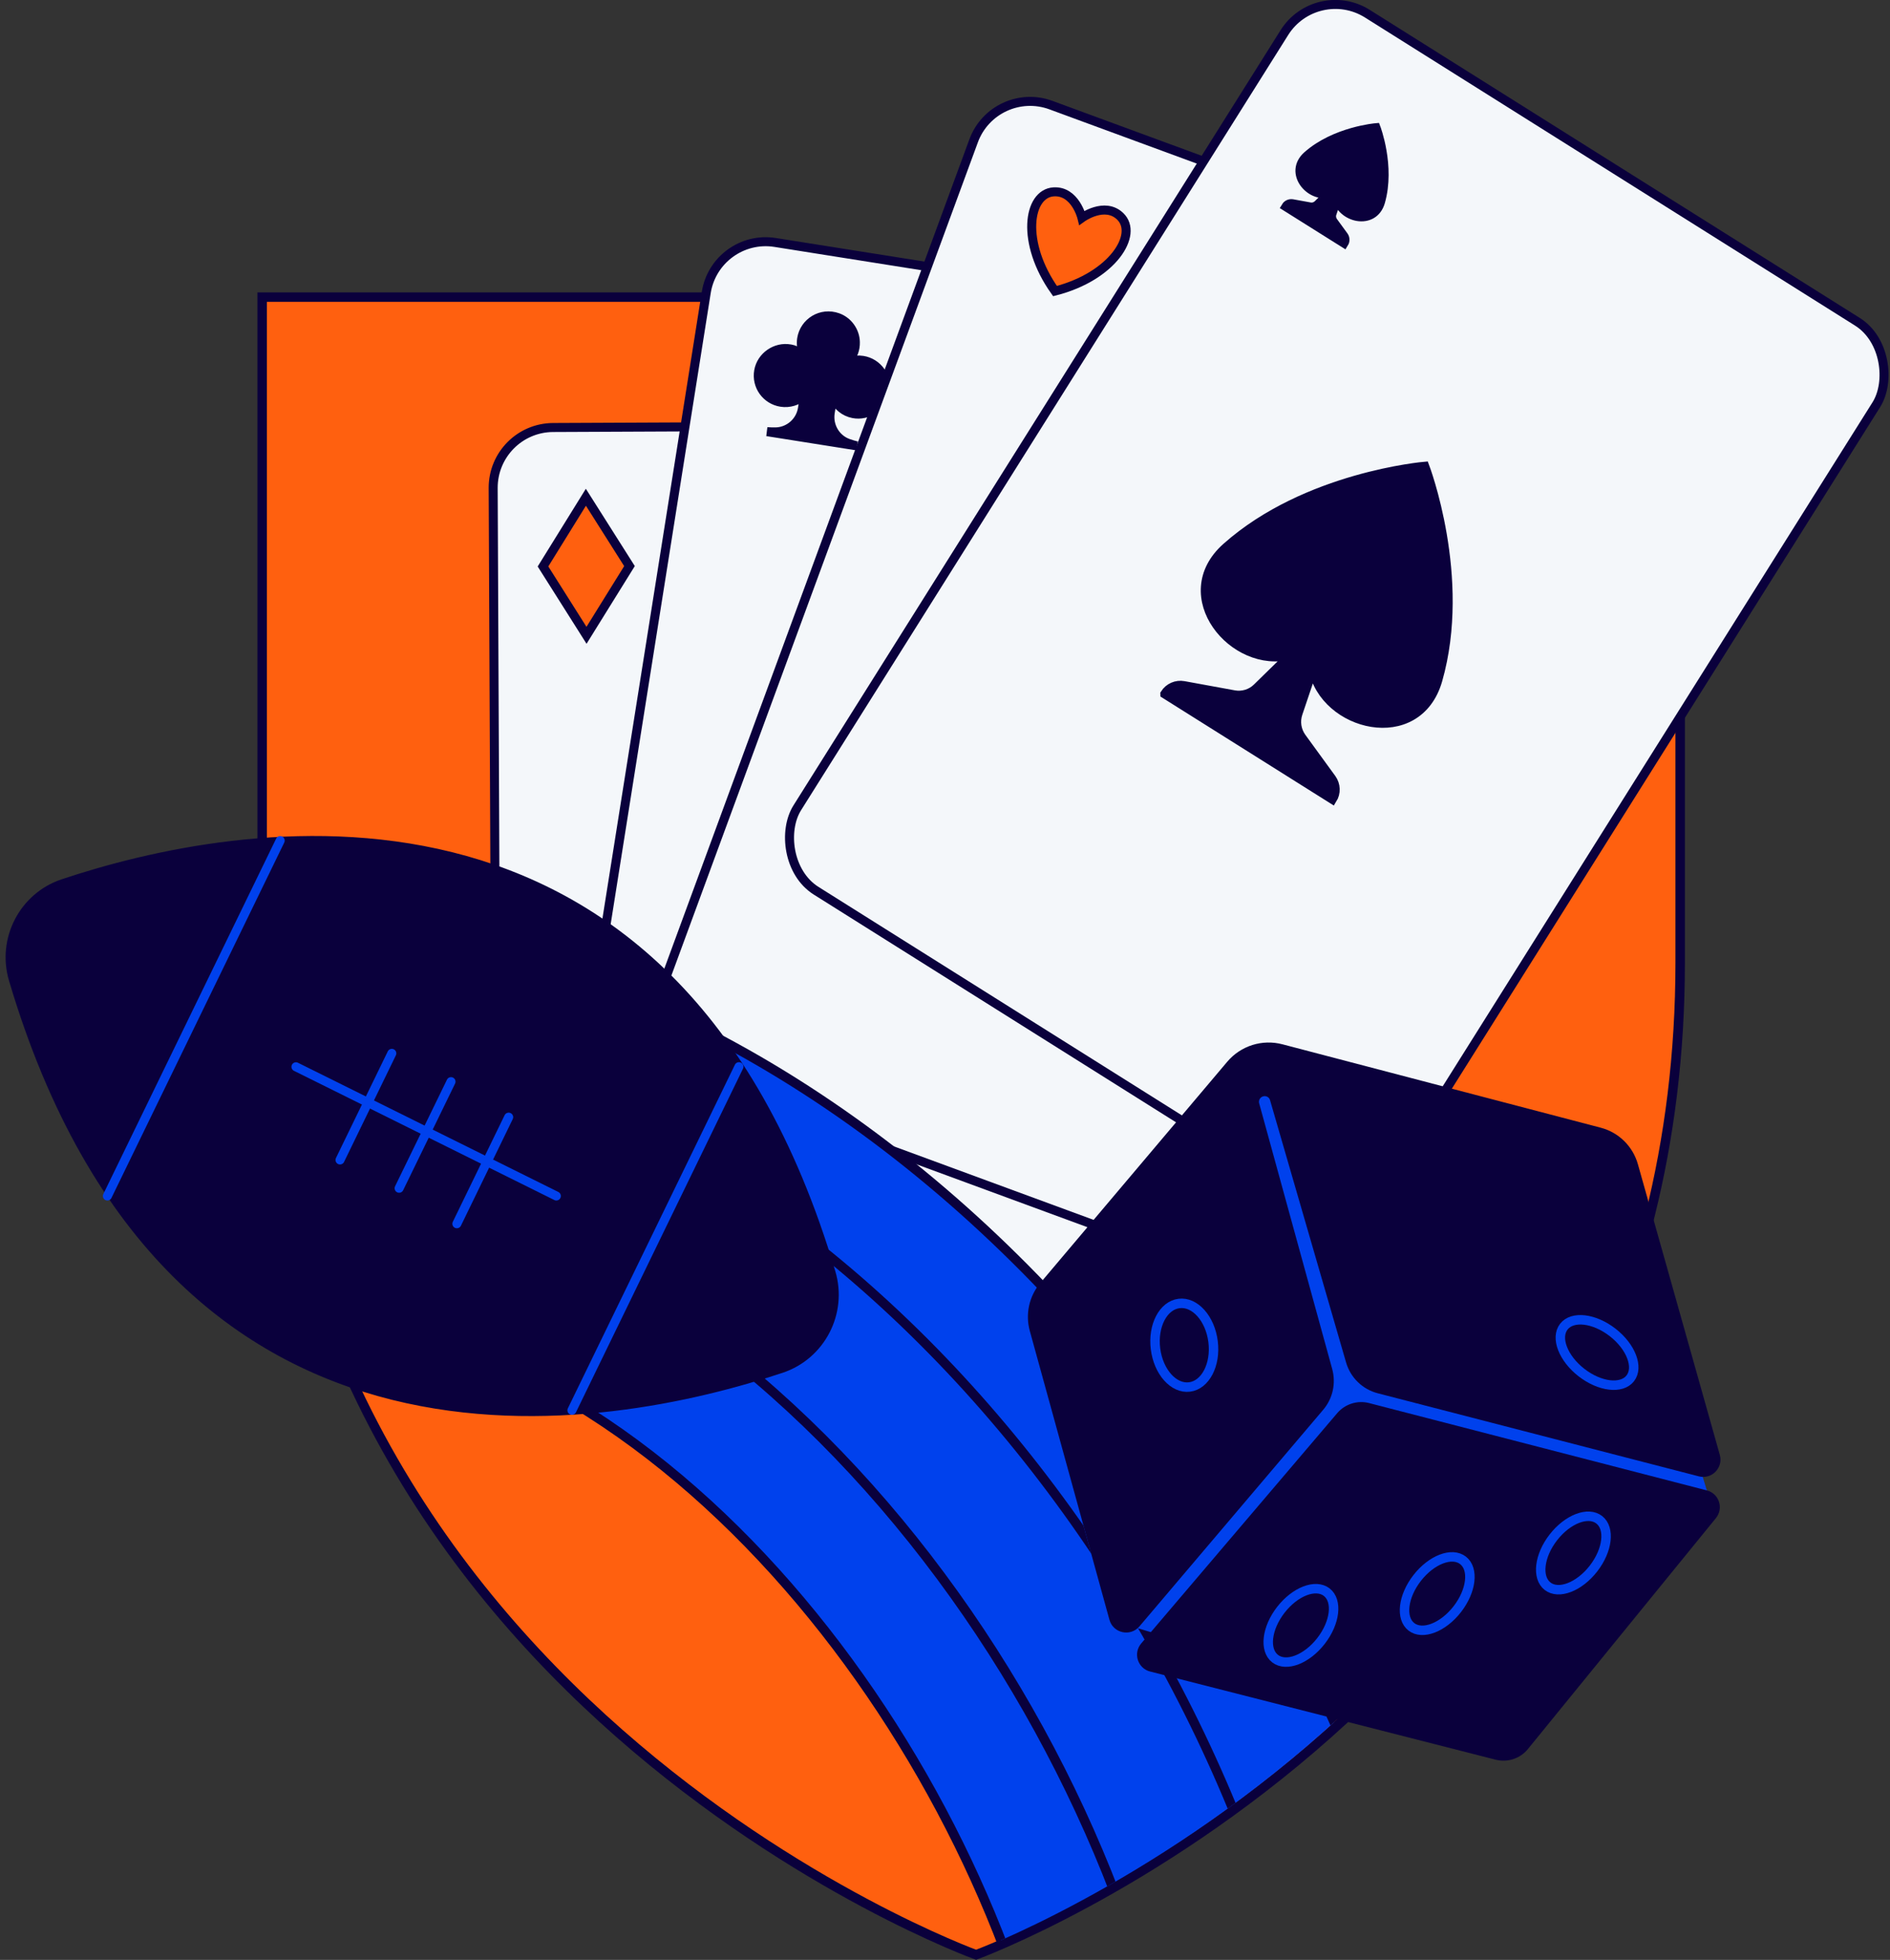
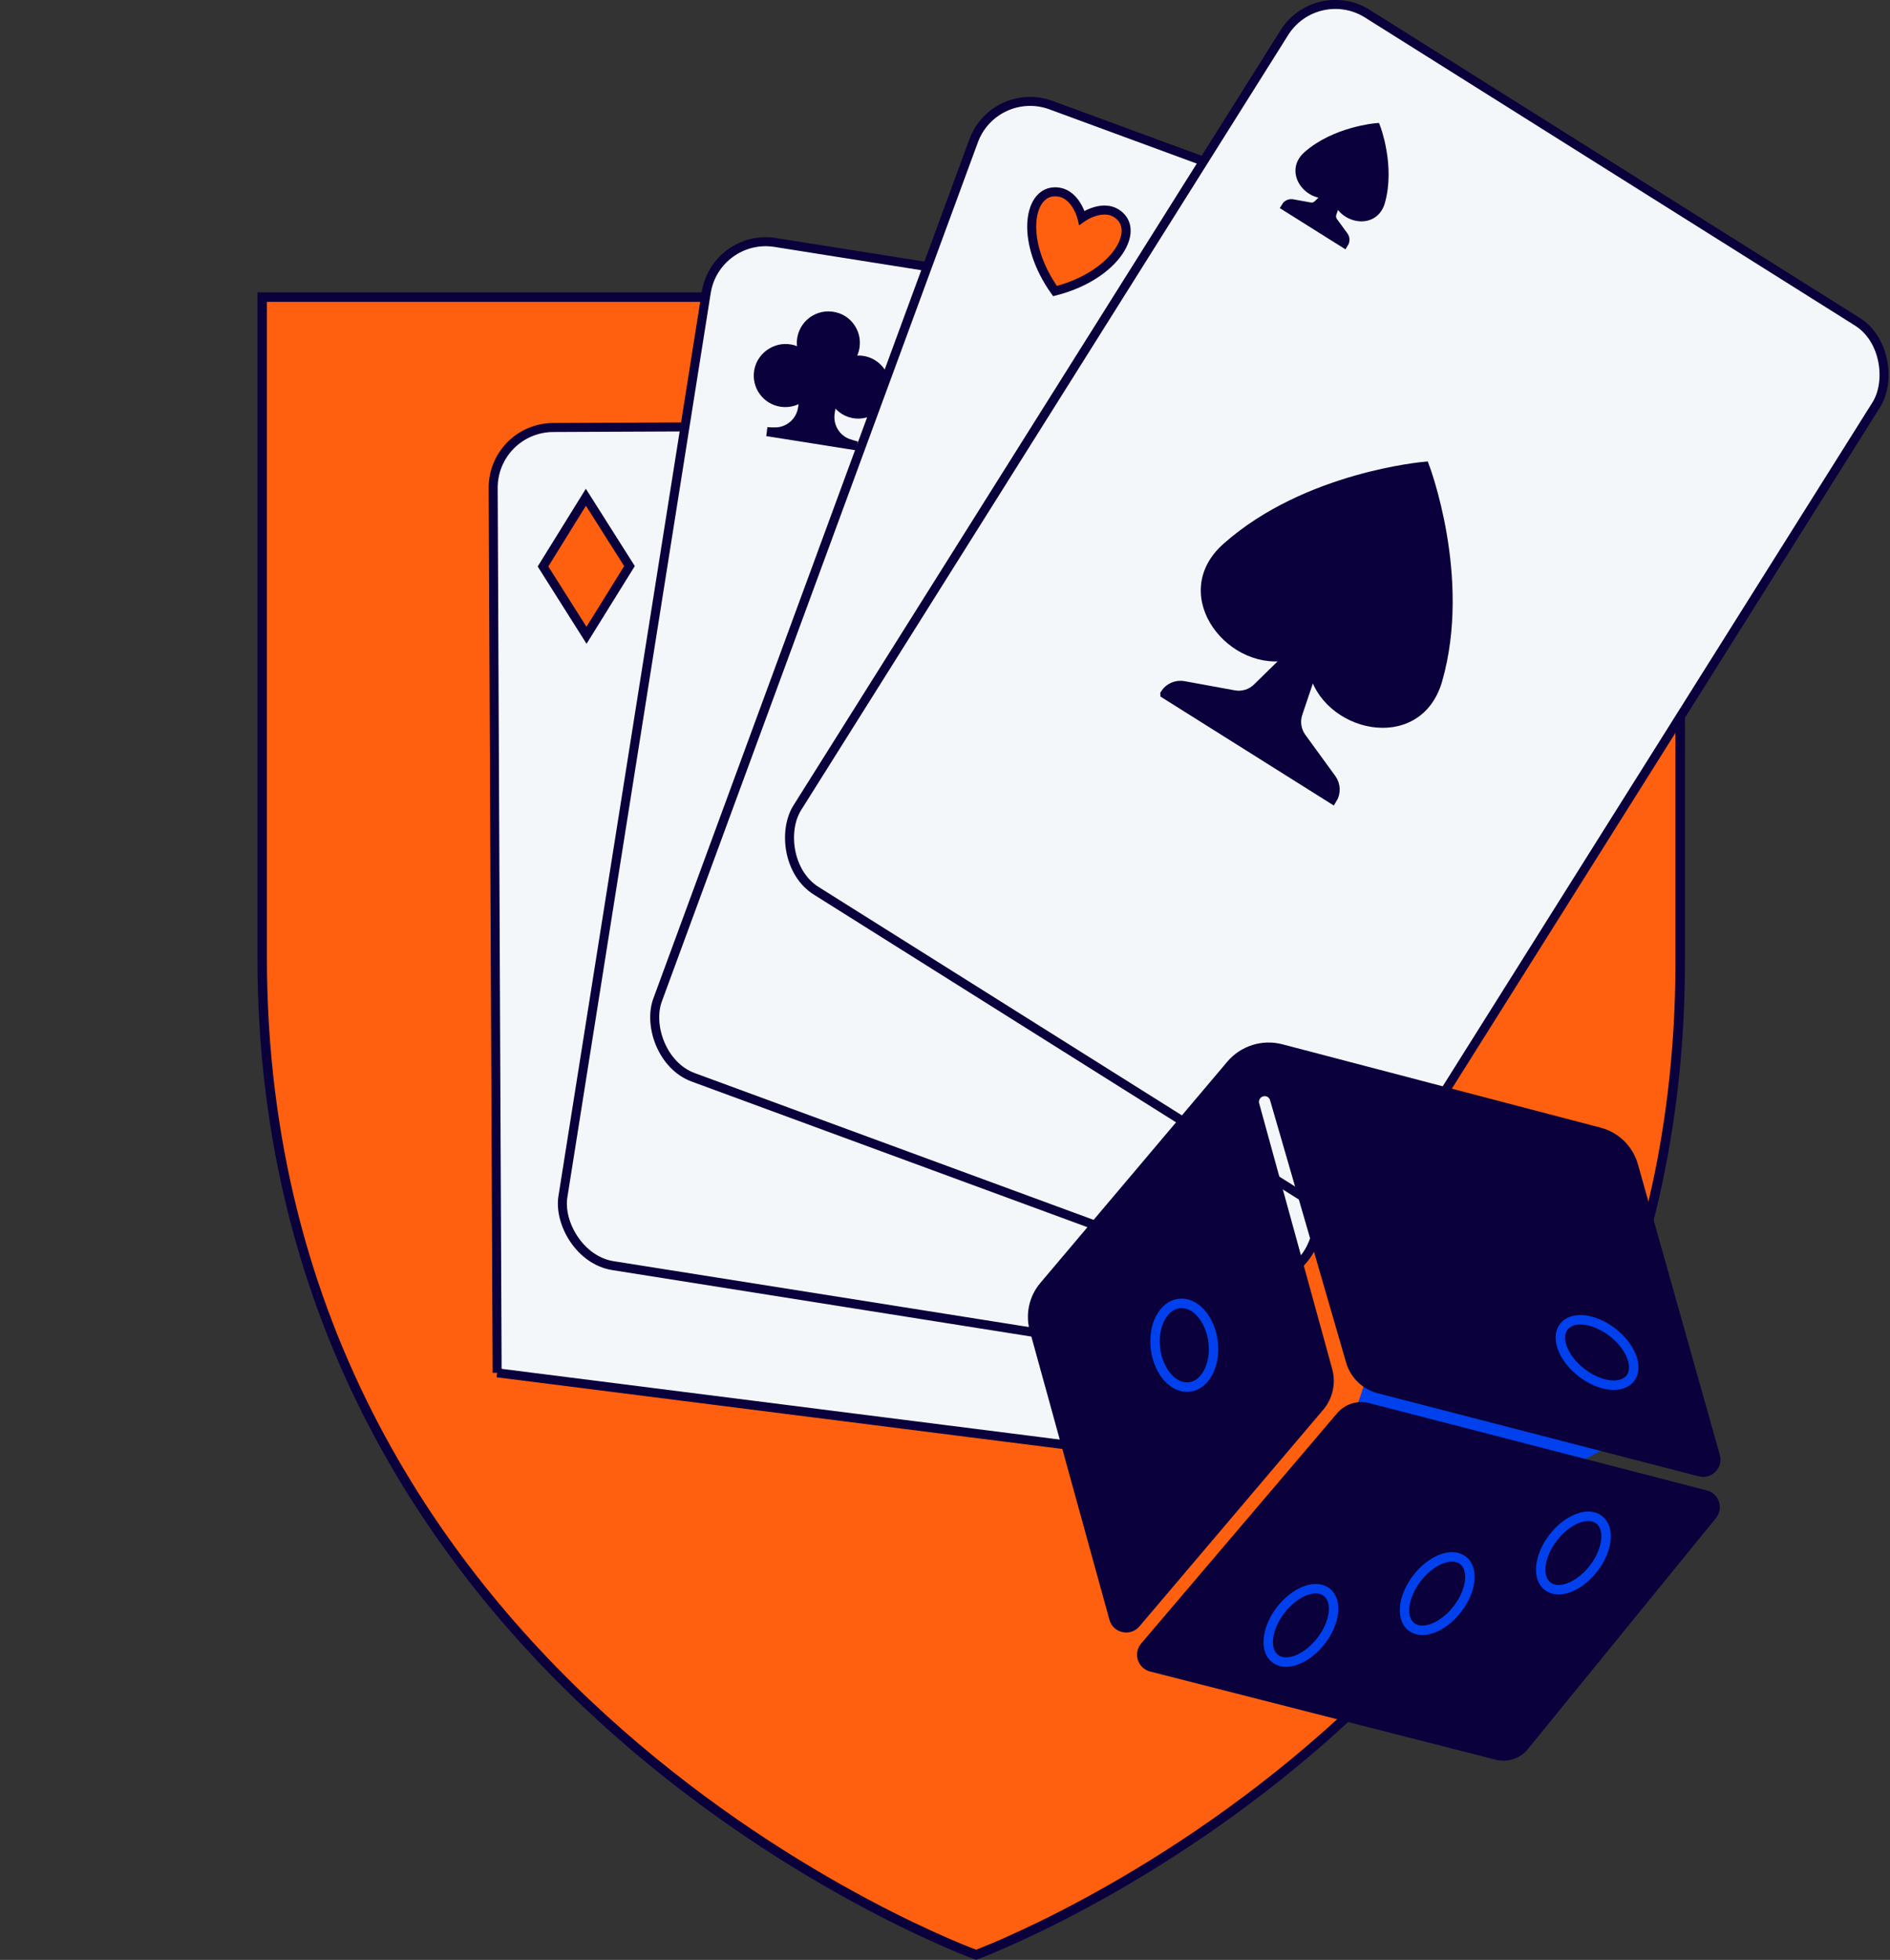
<svg xmlns="http://www.w3.org/2000/svg" id="Sports-Nav" viewBox="0 0 209.78 217.49">
  <rect x="0" y="0" width="209.78" height="217.49" fill="#333333" stroke="none" />
  <defs>
    <style>.cls-1,.cls-2,.cls-3,.cls-4{fill:none;}.cls-5{clip-path:url(#clippath);}.cls-6,.cls-7{fill:#0041ed;}.cls-8,.cls-9{fill:#0a003c;}.cls-10,.cls-2,.cls-9,.cls-11,.cls-12,.cls-7,.cls-3,.cls-4{stroke-miterlimit:10;}.cls-10,.cls-9,.cls-11,.cls-12,.cls-7,.cls-3{stroke:#0a003c;}.cls-10,.cls-11{fill:#ff600f;}.cls-10,.cls-7,.cls-3,.cls-4{stroke-width:1.05px;}.cls-2,.cls-9,.cls-11,.cls-12,.cls-7,.cls-3,.cls-4{stroke-linecap:round;}.cls-2,.cls-4{stroke:#0041ed;}.cls-12{fill:#f4f7fa;}</style>
    <clipPath id="clippath">
-       <path class="cls-1" d="M-41.09,33.47l227.14-.79V106.52c0,81.42-78.15,110.11-78.15,110.11,0,0-148.99-27.9-148.99-109.86V33.47Z" />
-     </clipPath>
+       </clipPath>
  </defs>
  <path class="cls-10" d="M29.1,32.97H186.49V106.81c0,81.42-78.15,110.11-78.15,110.11,0,0-79.24-28.69-79.24-110.66V32.97Z" />
  <g>
    <g>
      <path class="cls-12" d="M55.18,152.34l73.41,9.3c2.47-.99,4.22-3.4,4.21-6.23l-.46-101.61c-.02-3.69-3.02-6.66-6.71-6.65l-64.24,.29c-3.69,.02-6.66,3.02-6.65,6.71l.44,98.19Z" />
      <polygon class="cls-11" points="69.87 62.82 65.1 70.5 60.27 62.86 65.03 55.18 69.87 62.82" />
    </g>
    <g>
      <rect class="cls-12" x="69.95" y="31.23" width="77.6" height="114.96" rx="6.68" ry="6.68" transform="translate(15.24 -15.94) rotate(9.01)" />
      <path class="cls-9" d="M92.15,45.8l.25-1.58c.01-.08,.13-.1,.16-.02,.39,.85,1.16,1.51,2.14,1.7,1.62,.32,3.26-.8,3.55-2.43s-.83-3.22-2.49-3.48c-.5-.08-.98-.03-1.43,.12-.08,.03-.15-.06-.09-.13,.45-.53,.72-1.23,.7-2.01-.02-1.21-.81-2.32-1.95-2.73-1.84-.66-3.72,.52-4.01,2.35-.09,.58,0,1.15,.21,1.66,.04,.08-.07,.15-.14,.09-.38-.31-.83-.53-1.34-.62-1.61-.29-3.22,.82-3.5,2.44-.29,1.66,.83,3.22,2.49,3.48,.91,.14,1.79-.14,2.44-.7,.06-.05,.15,0,.14,.07l-.21,1.31c-.23,1.47-1.48,2.57-2.96,2.61-.31,0-.64,0-.98-.03l9.97,1.58c-.33-.08-.65-.18-.94-.28-1.4-.49-2.24-1.93-2.01-3.4Z" />
    </g>
    <g>
      <rect class="cls-12" x="88.15" y="19.21" width="77.6" height="114.96" rx="6.68" ry="6.68" transform="translate(34.28 -39.11) rotate(20.2)" />
      <path class="cls-11" d="M120.09,24.17s2.53-1.83,4.25-.16c2.06,1.99-.84,6.66-7.24,8.29-3.83-5.39-3-10.83-.15-11.01,2.4-.15,3.14,2.88,3.14,2.88Z" />
    </g>
    <g>
      <rect class="cls-12" x="109.57" y="9.8" width="77.6" height="114.96" rx="6.68" ry="6.68" transform="translate(58.56 -68.64) rotate(32.15)" />
      <path class="cls-9" d="M129.29,77h0c.45-.71,1.28-1.07,2.1-.92l5.58,1.02c.93,.17,1.89-.12,2.56-.78l3.73-3.65c-6.32,1.7-13.19-6.56-7.14-11.94,8.87-7.89,22.02-8.99,22.02-8.99,0,0,4.71,12.33,1.45,23.73-2.23,7.78-12.65,5.17-13.85-1.25l-1.67,4.95c-.3,.9-.15,1.88,.4,2.65l3.34,4.59c.49,.68,.52,1.59,.08,2.29h0s-18.6-11.69-18.6-11.69Z" />
      <path class="cls-9" d="M142.73,22.93h0c.15-.25,.44-.37,.73-.32l1.93,.35c.32,.06,.65-.04,.89-.27l1.29-1.27c-2.19,.59-4.57-2.27-2.47-4.14,3.07-2.73,7.63-3.11,7.63-3.11,0,0,1.63,4.27,.5,8.23-.77,2.7-4.38,1.79-4.8-.43l-.58,1.71c-.11,.31-.05,.65,.14,.92l1.16,1.59c.17,.23,.18,.55,.03,.79h0s-6.45-4.05-6.45-4.05Z" />
    </g>
  </g>
  <g class="cls-5">
    <g>
      <path class="cls-7" d="M31.75,102.25c66.49,1.83,120.88,68.72,129.1,133.42h-43.82c-7.75-40.71-42.74-88.38-85.28-90.11v-43.32Z" />
      <path class="cls-3" d="M29.82,114.57c59.68,1.81,108.55,63.22,116.67,121.1" />
      <path class="cls-3" d="M29.82,130.15c51.07,1.77,92.97,56.27,100.93,105.52" />
      <path class="cls-9" d="M7,98.05c18.83-6.29,67.66-16.08,85.24,43.17,1.32,4.45-1.12,9.17-5.52,10.64-18.83,6.29-67.66,16.08-85.24-43.17-1.32-4.45,1.12-9.17,5.52-10.64Z" />
-       <line class="cls-2" x1="82.02" y1="118.37" x2="63.48" y2="156.5" />
      <line class="cls-2" x1="56.46" y1="123.97" x2="50.71" y2="135.8" />
      <line class="cls-2" x1="50.06" y1="120.03" x2="44.3" y2="131.86" />
      <line class="cls-2" x1="43.49" y1="116.89" x2="37.74" y2="128.72" />
-       <line class="cls-2" x1="31.1" y1="93.28" x2="11.92" y2="132.72" />
      <line class="cls-2" x1="32.85" y1="118.38" x2="61.75" y2="132.72" />
    </g>
  </g>
  <g>
    <path class="cls-6" d="M182.15,158.66l-13.24,6.95s-22.18-3.31-20.85-3.97,4.97-13.24,4.97-13.24" />
-     <polygon class="cls-6" points="167.58 193.08 189.45 165.39 177.85 127.21 139.78 117.94 114.3 147.68 123.14 179.74 167.58 193.08" />
    <path class="cls-8" d="M147.87,151.93c.43,1.58,.06,3.26-1,4.51l-20.4,24.04c-1,1.18-2.92,.76-3.33-.74l-8.84-32.06c-.51-1.86-.07-3.84,1.17-5.31l20.74-24.54c1.5-1.78,3.89-2.54,6.15-1.94l35.31,9.25c2,.52,3.57,2.07,4.13,4.06l9.09,32.25c.4,1.43-.89,2.75-2.33,2.38l-35.64-9.22c-1.69-.44-3.02-1.73-3.51-3.41l-8.44-29.11c-.09-.33-.43-.52-.76-.43h0c-.34,.09-.54,.44-.45,.77l8.11,29.5Z" />
    <path class="cls-8" d="M127.67,185.49l38.33,9.78c1.33,.34,2.73-.12,3.59-1.18l20.87-25.63c.88-1.09,.35-2.72-1.01-3.07l-37.48-9.69c-1.3-.34-2.68,.1-3.55,1.12l-21.75,25.55c-.93,1.09-.39,2.77,.99,3.12Z" />
    <ellipse class="cls-4" cx="177.27" cy="150.1" rx="2.82" ry="4.67" transform="translate(-50.03 197.96) rotate(-52.15)" />
    <ellipse class="cls-4" cx="159.52" cy="176.86" rx="4.67" ry="2.82" transform="translate(-78.01 194.28) rotate(-52.15)" />
    <ellipse class="cls-4" cx="174.64" cy="172.35" rx="4.67" ry="2.82" transform="translate(-68.61 204.48) rotate(-52.15)" />
    <ellipse class="cls-4" cx="144.4" cy="180.38" rx="4.67" ry="2.82" transform="translate(-86.64 183.71) rotate(-52.15)" />
    <ellipse class="cls-4" cx="131.44" cy="149.29" rx="3.22" ry="4.67" transform="translate(-17.55 17.51) rotate(-7.15)" />
  </g>
</svg>